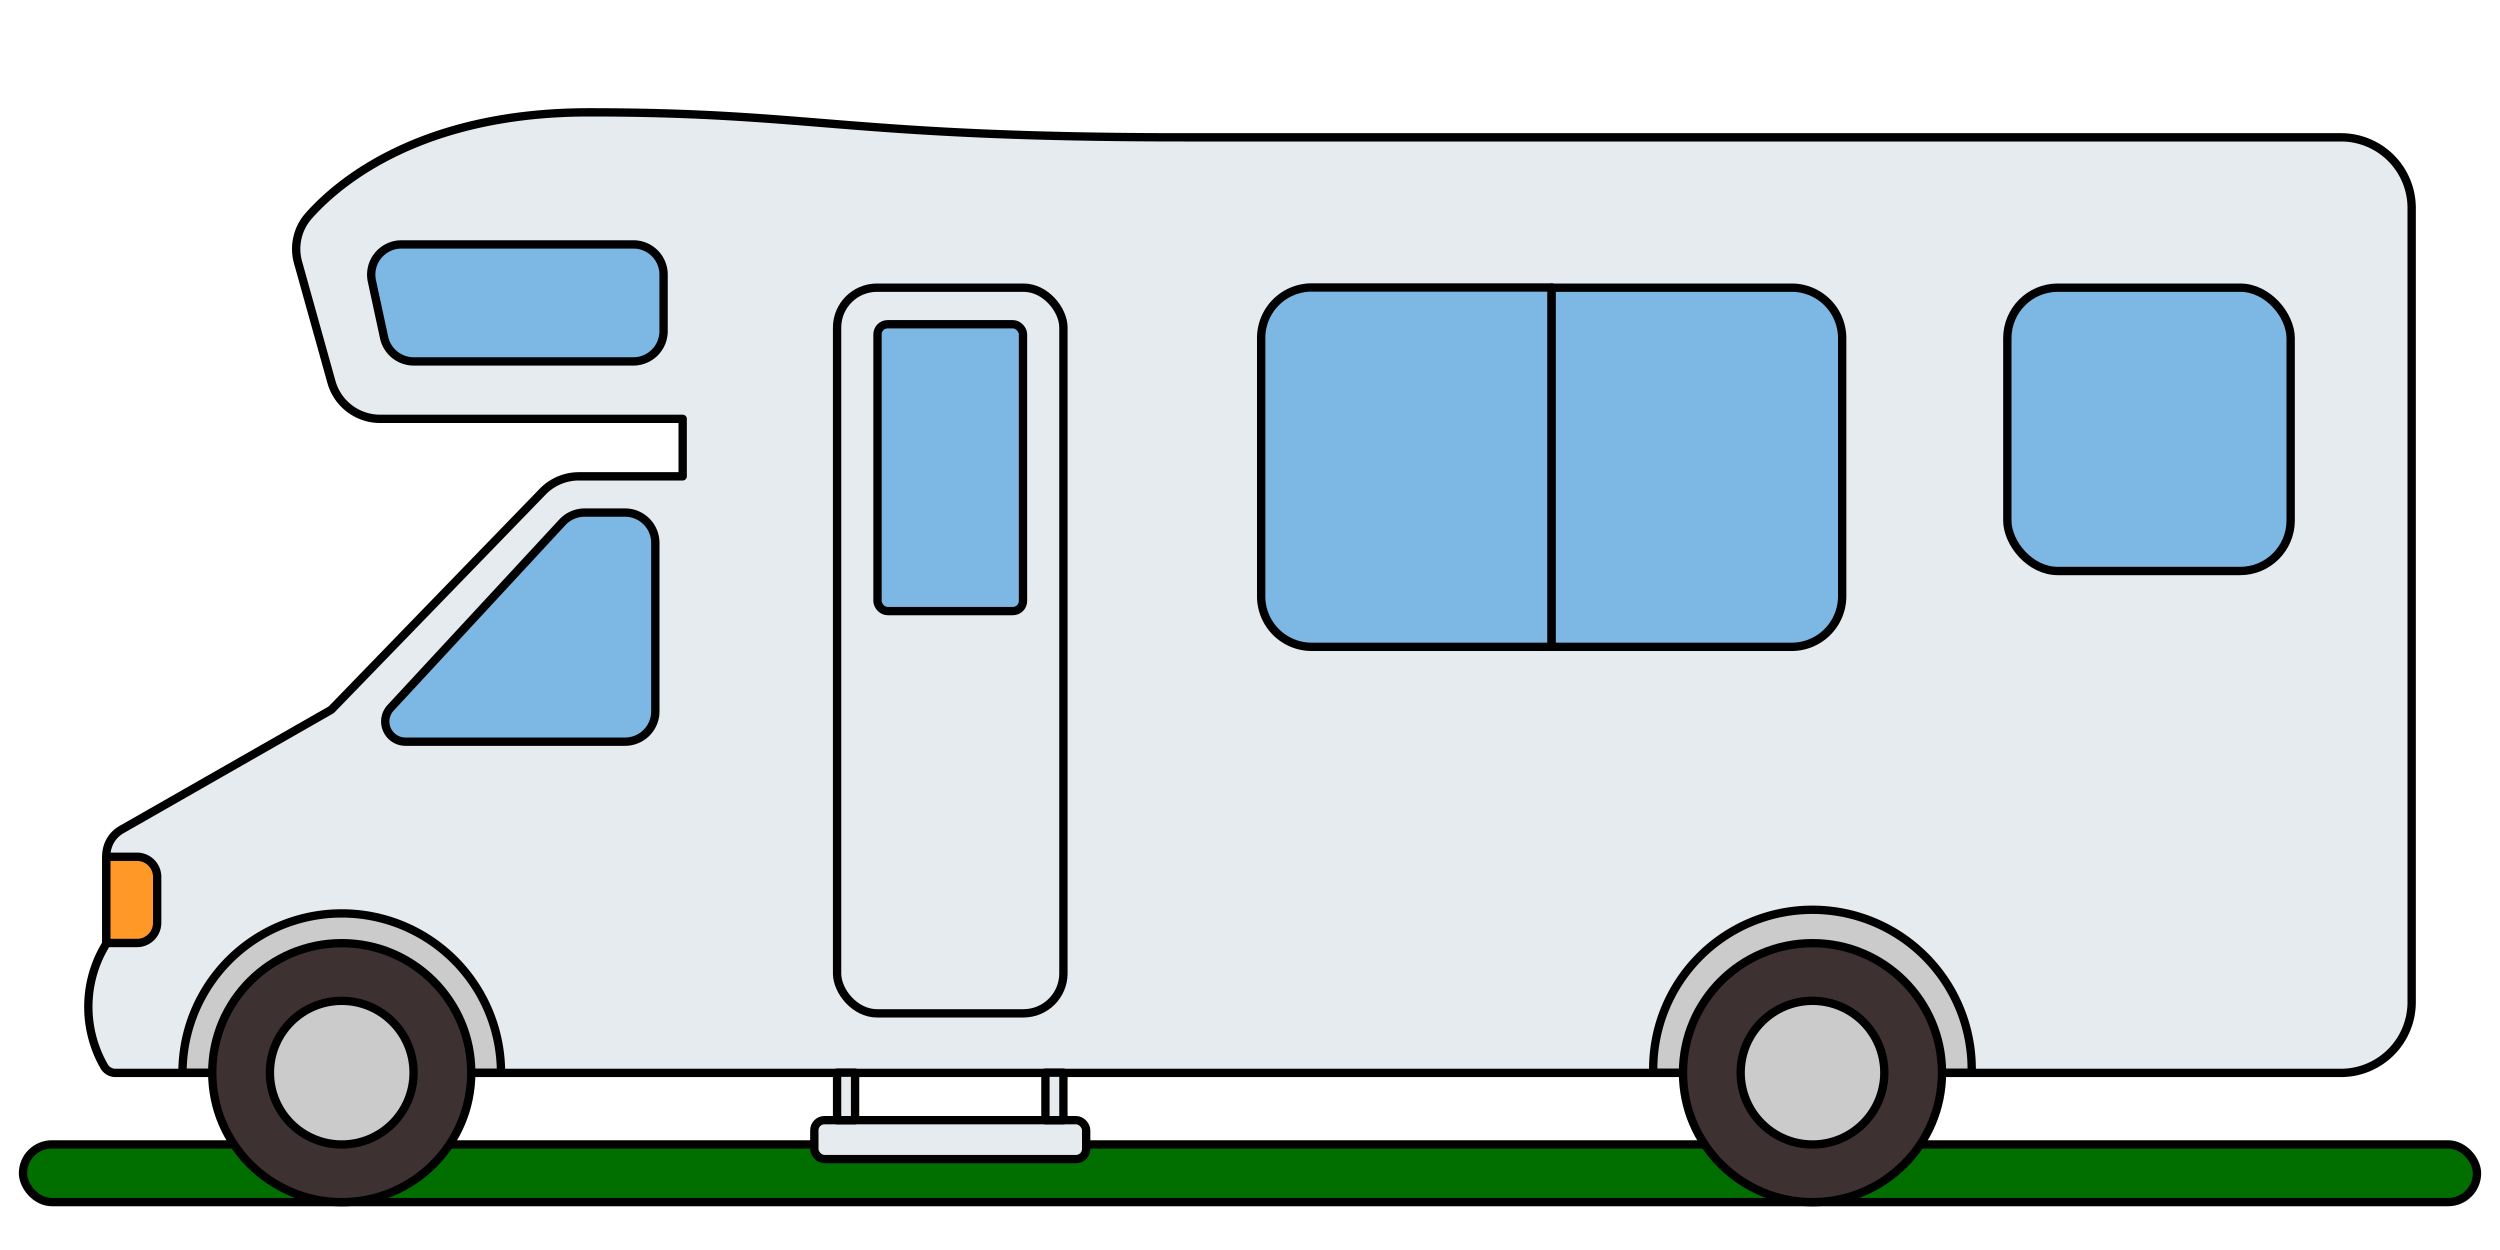
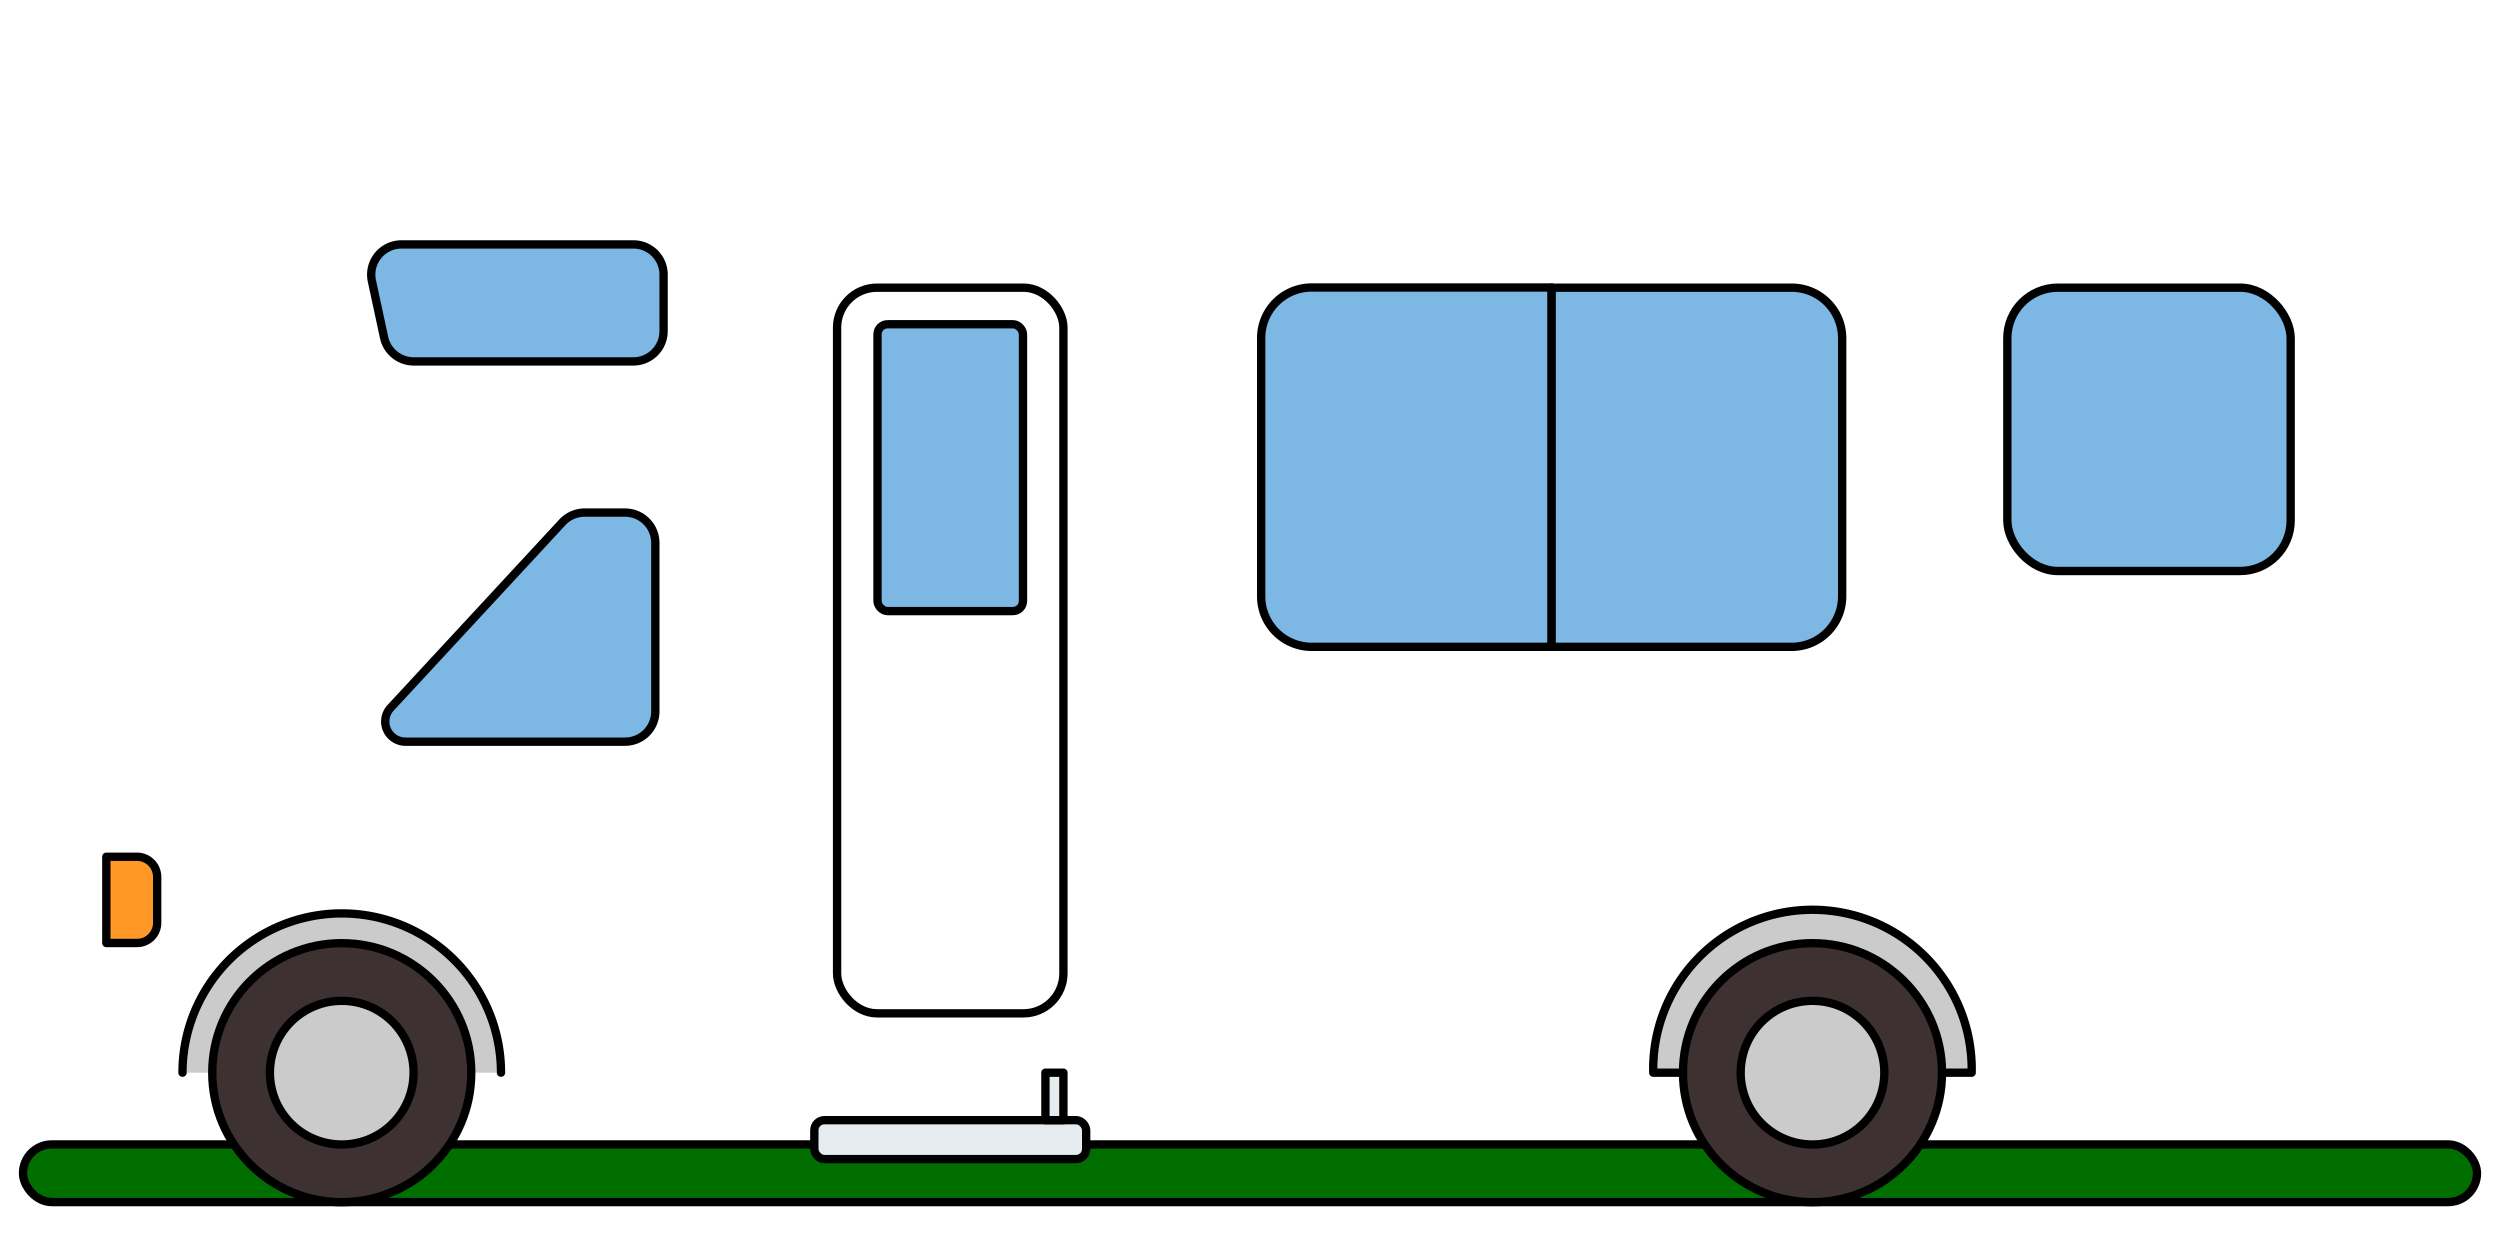
<svg xmlns="http://www.w3.org/2000/svg" id="Layer_1" data-name="Layer 1" viewBox="0 0 300 150">
  <defs>
    <style>.cls-1{fill:#006f00;}.cls-1,.cls-2,.cls-3,.cls-4,.cls-5,.cls-6,.cls-7{stroke:#000;stroke-linecap:round;stroke-linejoin:round;}.cls-2{fill:#e5ebee;}.cls-3{fill:#cbcbcb;}.cls-4{fill:#3e3132;}.cls-5{fill:#7cb8e3;}.cls-6{fill:#ff9827;}.cls-7{fill:none;}</style>
  </defs>
  <rect class="cls-1" x="2.76" y="137.33" width="294.48" height="6.92" rx="3.46" />
-   <path class="cls-2" d="M12.52,128h0a14.39,14.39,0,0,1,0-14.36l.24-.42V102.69a3.61,3.61,0,0,1,1.84-3.15L39.75,85.17,65.12,59a6.08,6.08,0,0,1,4.35-1.84H81.92v-6.9H45.61a6.06,6.06,0,0,1-5.84-4.43l-4-14.32a6,6,0,0,1,1.32-5.66C41,21.46,51,13.48,70.69,13.48c27.13,0,31,3,71.49,3H280.92A8.48,8.48,0,0,1,289.4,25v95.26a8.49,8.49,0,0,1-8.48,8.49H13.86A1.57,1.57,0,0,1,12.52,128Z" />
-   <path class="cls-3" d="M60.12,128.72a19.11,19.11,0,0,0-38.22,0Z" />
+   <path class="cls-3" d="M60.12,128.72a19.11,19.11,0,0,0-38.22,0" />
  <circle class="cls-4" cx="41.01" cy="128.72" r="15.54" />
  <circle class="cls-3" cx="41.01" cy="128.72" r="8.62" />
  <path class="cls-3" d="M236.6,128.72a19.11,19.11,0,1,0-38.21,0Z" />
  <circle class="cls-4" cx="217.5" cy="128.72" r="15.54" />
  <circle class="cls-3" cx="217.5" cy="128.72" r="8.62" />
  <path class="cls-5" d="M48.65,89H75a3.63,3.63,0,0,0,3.64-3.63V65.15A3.64,3.64,0,0,0,75,61.51H70.15a3.66,3.66,0,0,0-2.67,1.17L46.88,84.93A2.42,2.42,0,0,0,48.65,89Z" />
  <path class="cls-6" d="M12.76,102.81h3.68a2.42,2.42,0,0,1,2.42,2.42v5.51a2.42,2.42,0,0,1-2.42,2.42H12.76a0,0,0,0,1,0,0V102.81A0,0,0,0,1,12.76,102.81Z" />
  <rect class="cls-7" x="100.45" y="34.52" width="27.16" height="87.08" rx="4.79" />
  <rect class="cls-5" x="105.3" y="38.91" width="17.46" height="34.42" rx="1.21" />
  <path class="cls-5" d="M186.2,77.62H157.4a6.06,6.06,0,0,1-6.06-6.06v-31a6.06,6.06,0,0,1,6.06-6.06h28.8Z" />
  <path class="cls-5" d="M186.2,34.52H215a6.06,6.06,0,0,1,6.06,6.06v31A6.06,6.06,0,0,1,215,77.62H186.2Z" />
  <rect class="cls-5" x="240.88" y="34.52" width="34" height="34" rx="6.06" />
  <path class="cls-5" d="M76,29.33H48.18a3.63,3.63,0,0,0-3.55,4.4l1.46,6.77a3.64,3.64,0,0,0,3.56,2.87H76a3.63,3.63,0,0,0,3.63-3.64V33A3.62,3.62,0,0,0,76,29.33Z" />
  <rect class="cls-2" x="97.72" y="134.42" width="32.62" height="4.67" rx="1.21" />
-   <rect class="cls-2" x="100.45" y="128.72" width="2.16" height="5.7" />
  <rect class="cls-2" x="125.45" y="128.72" width="2.16" height="5.7" />
</svg>